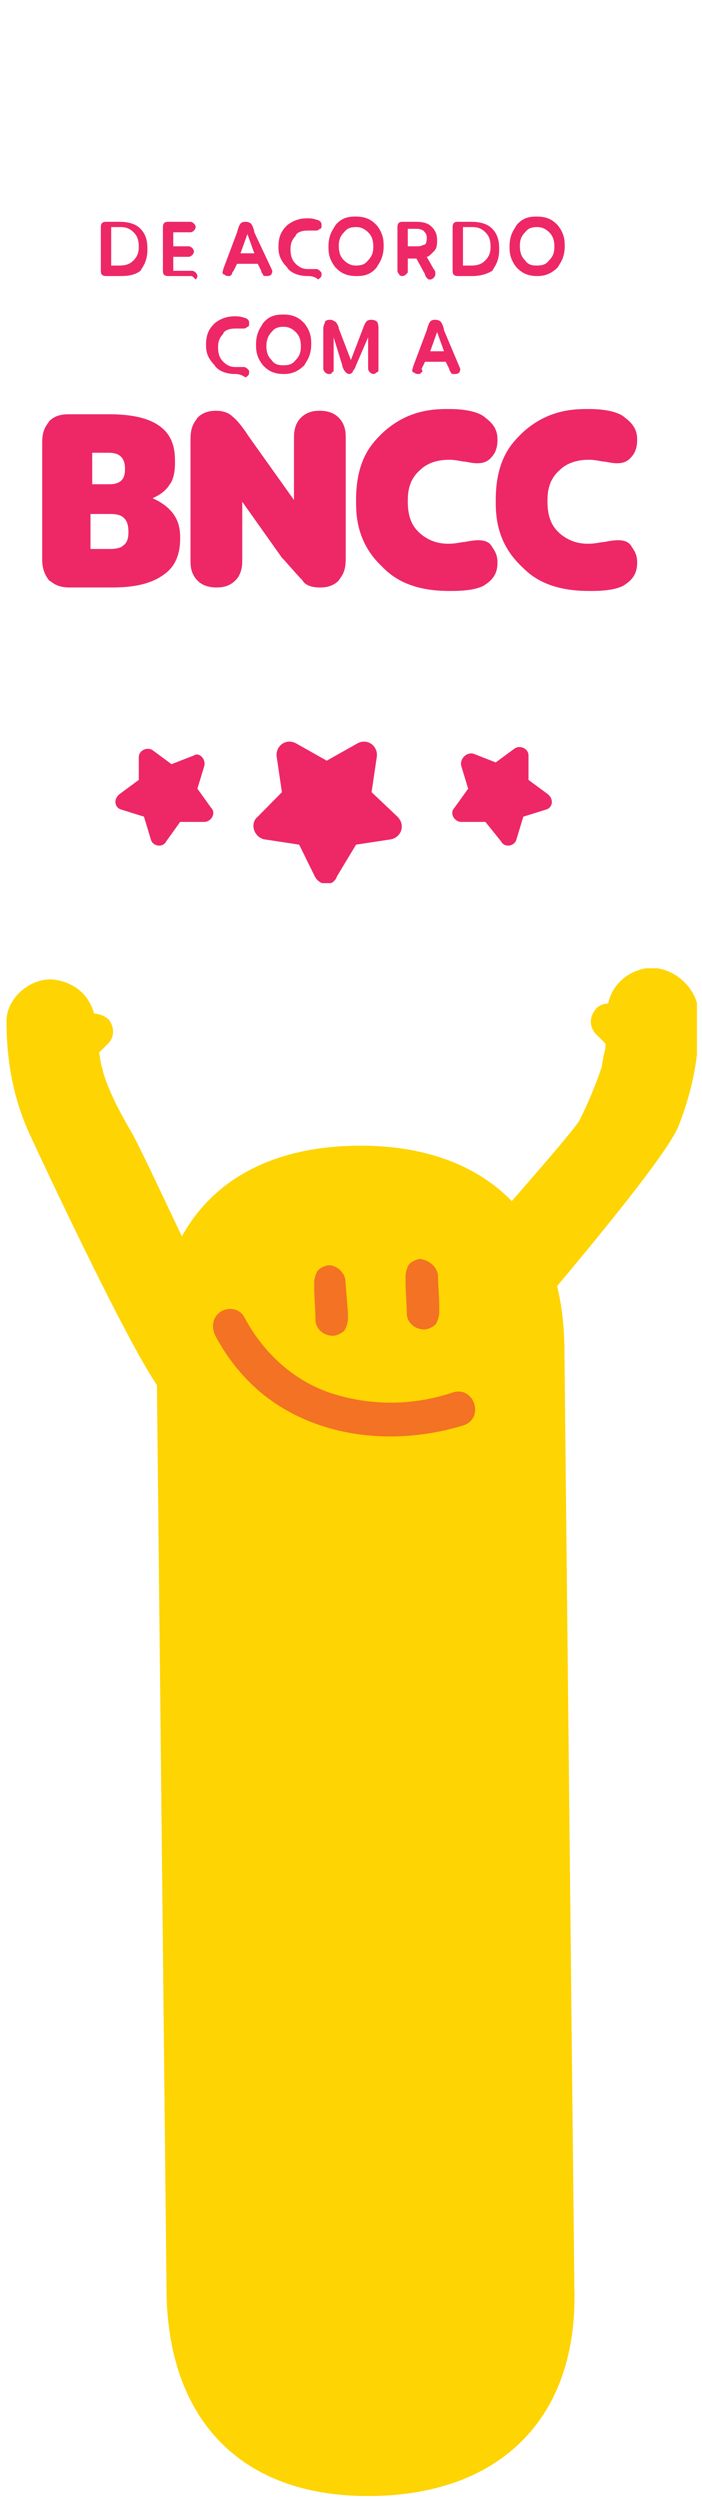
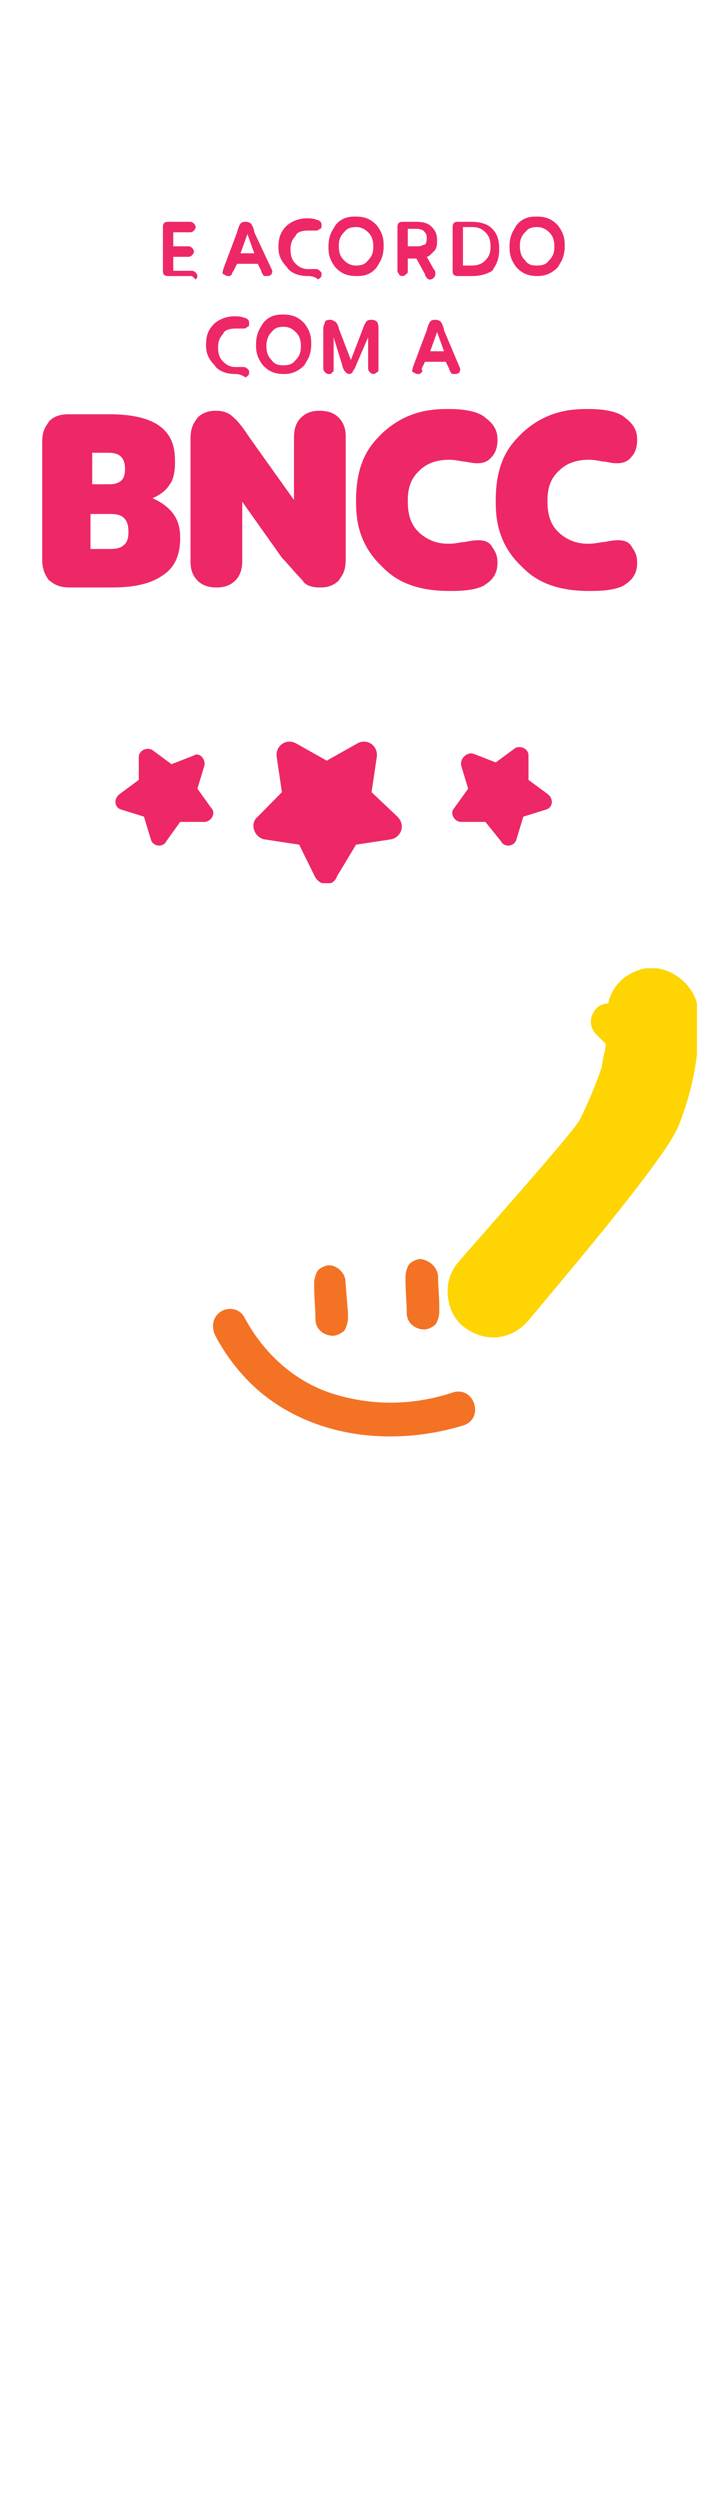
<svg xmlns="http://www.w3.org/2000/svg" width="111" height="395" viewBox="0 0 111 395" fill="none">
  <g clip-path="url(#clip0_407_2677)">
-     <path d="M17.581 36.165L17.581 41.972L18.944 41.972C20.308 41.972 20.853 41.419 21.125 41.143C21.944 40.313 21.944 39.484 21.944 38.931C21.944 37.548 21.398 36.995 21.125 36.718C20.308 35.889 19.489 35.889 18.944 35.889L17.581 35.889L17.581 36.165ZM18.944 43.632L16.763 43.632C15.945 43.632 15.945 43.078 15.945 42.802L15.945 35.889C15.945 35.059 16.49 35.059 16.763 35.059L18.944 35.059C21.125 35.059 21.944 35.889 22.216 36.165C23.307 37.271 23.307 38.654 23.307 39.484C23.307 41.419 22.489 42.249 22.216 42.802C21.125 43.632 19.762 43.632 18.944 43.632Z" fill="#EE2766" />
    <path d="M30.124 43.632L26.579 43.632C25.761 43.632 25.761 43.078 25.761 42.802L25.761 35.889C25.761 35.059 26.307 35.059 26.579 35.059L30.124 35.059C30.397 35.059 30.669 35.336 30.669 35.336C30.942 35.612 30.942 35.889 30.942 35.889C30.942 36.165 30.669 36.442 30.669 36.442C30.397 36.718 30.124 36.718 30.124 36.718L27.397 36.718L27.397 38.931L29.851 38.931C30.124 38.931 30.397 39.207 30.397 39.207C30.669 39.484 30.669 39.76 30.669 39.76C30.669 40.037 30.397 40.313 30.397 40.313C30.124 40.59 29.851 40.59 29.851 40.59L27.397 40.59L27.397 42.802L30.397 42.802C30.669 42.802 30.942 43.078 30.942 43.078C31.215 43.355 31.215 43.632 31.215 43.632C31.215 43.908 30.942 44.185 30.942 44.185C30.397 43.632 30.397 43.632 30.124 43.632Z" fill="#EE2766" />
    <path d="M38.031 40.037L40.212 40.037L39.122 36.995L38.031 40.037ZM42.939 42.526C43.212 43.078 42.939 43.078 42.939 43.355C42.666 43.632 42.394 43.632 42.121 43.632C41.848 43.632 41.576 43.632 41.576 43.355C41.303 43.078 41.303 42.802 41.303 42.802L40.758 41.696C40.758 41.696 40.758 41.696 40.485 41.696L37.486 41.696L36.94 42.802C36.668 43.078 36.668 43.355 36.668 43.355C36.395 43.632 36.395 43.632 36.122 43.632C35.577 43.632 35.577 43.355 35.304 43.355C35.032 43.078 35.304 42.802 35.304 42.526L37.486 36.718C37.758 35.612 38.031 35.336 38.031 35.336C38.304 35.059 38.576 35.059 38.849 35.059C39.394 35.059 39.667 35.336 39.667 35.336C39.94 35.612 40.212 36.442 40.212 36.718L42.939 42.526Z" fill="#EE2766" />
    <path d="M48.665 43.632C46.757 43.632 45.666 42.802 45.393 42.249C44.03 40.866 44.03 39.76 44.03 38.931C44.03 36.995 44.848 36.165 45.393 35.612C46.757 34.506 48.12 34.506 48.665 34.506C49.756 34.506 50.029 34.783 50.301 34.783C50.846 35.059 50.846 35.336 50.846 35.612C50.846 35.889 50.846 36.165 50.574 36.165C50.301 36.442 50.029 36.442 50.029 36.442C49.756 36.442 49.483 36.442 49.483 36.442C48.938 36.442 48.938 36.442 48.665 36.442C47.302 36.442 46.757 36.995 46.757 37.272C45.938 38.101 45.938 38.931 45.938 39.484C45.938 40.866 46.484 41.419 46.757 41.696C47.575 42.526 48.392 42.526 48.665 42.526C49.211 42.526 49.483 42.526 49.483 42.526C50.029 42.526 50.029 42.526 50.029 42.526C50.301 42.526 50.574 42.802 50.574 42.802C50.846 43.079 50.846 43.079 50.846 43.355C50.846 43.908 50.574 43.908 50.301 44.185C49.756 43.632 48.938 43.632 48.665 43.632Z" fill="#EE2766" />
    <path d="M56.3 41.972C57.663 41.972 57.936 41.419 58.208 41.143C59.026 40.313 59.026 39.484 59.026 38.931C59.026 37.548 58.481 36.995 58.208 36.718C57.39 35.889 56.572 35.889 56.3 35.889C54.936 35.889 54.664 36.442 54.391 36.718C53.573 37.548 53.573 38.378 53.573 38.931C53.573 40.313 54.118 40.866 54.391 41.143C55.209 41.972 56.027 41.972 56.3 41.972ZM56.3 43.632C54.391 43.632 53.573 42.802 53.028 42.249C51.937 40.866 51.937 39.76 51.937 38.931C51.937 36.995 52.755 36.165 53.028 35.612C54.118 34.23 55.482 34.23 56.3 34.23C58.208 34.23 59.026 35.059 59.572 35.612C60.662 36.995 60.662 38.101 60.662 38.931C60.662 40.866 59.844 41.696 59.572 42.249C58.481 43.632 57.118 43.632 56.3 43.632Z" fill="#EE2766" />
    <path d="M64.48 36.165L64.48 38.931L66.116 38.931C66.661 38.931 66.934 38.654 67.206 38.654C67.479 38.377 67.479 37.825 67.479 37.548C67.479 36.995 67.206 36.718 66.934 36.442C66.388 36.165 66.116 36.165 65.843 36.165L64.48 36.165ZM64.207 43.355C63.934 43.632 63.662 43.632 63.662 43.632C63.116 43.632 63.116 43.355 63.116 43.355C62.844 43.078 62.844 42.802 62.844 42.802L62.844 35.889C62.844 35.059 63.389 35.059 63.662 35.059L65.843 35.059C67.479 35.059 68.024 35.612 68.297 35.889C69.115 36.718 69.115 37.548 69.115 38.101C69.115 39.207 68.843 39.484 68.57 39.76C68.024 40.313 67.752 40.59 67.479 40.59L68.57 42.526C68.843 42.802 68.842 43.078 68.842 43.355C68.842 43.632 68.57 43.908 68.57 43.908C68.297 44.185 68.024 44.185 68.024 44.185C67.752 44.185 67.752 44.185 67.479 43.908C67.206 43.632 67.206 43.355 67.206 43.355L65.843 40.866L64.48 40.866L64.48 43.078C64.48 43.078 64.48 43.078 64.207 43.355Z" fill="#EE2766" />
    <path d="M73.205 36.165L73.205 41.972L74.569 41.972C75.932 41.972 76.477 41.419 76.75 41.143C77.568 40.313 77.568 39.484 77.568 38.931C77.568 37.548 77.023 36.995 76.75 36.718C75.932 35.889 75.114 35.889 74.569 35.889L73.205 35.889L73.205 36.165ZM74.569 43.632L72.387 43.632C71.569 43.632 71.569 43.078 71.569 42.802L71.569 35.889C71.569 35.059 72.115 35.059 72.387 35.059L74.569 35.059C76.75 35.059 77.568 35.889 77.841 36.165C78.931 37.271 78.931 38.654 78.931 39.484C78.931 41.419 78.113 42.249 77.841 42.802C76.477 43.632 75.114 43.632 74.569 43.632Z" fill="#EE2766" />
    <path d="M84.93 41.972C86.293 41.972 86.566 41.419 86.839 41.143C87.657 40.313 87.657 39.484 87.657 38.931C87.657 37.548 87.111 36.995 86.839 36.718C86.021 35.889 85.203 35.889 84.93 35.889C83.567 35.889 83.294 36.442 83.021 36.718C82.203 37.548 82.203 38.378 82.203 38.931C82.203 40.313 82.749 40.866 83.021 41.143C83.567 41.972 84.385 41.972 84.93 41.972ZM84.93 43.632C83.021 43.632 82.203 42.802 81.658 42.249C80.567 40.866 80.567 39.76 80.567 38.931C80.567 36.995 81.385 36.165 81.658 35.612C82.749 34.23 84.112 34.23 84.93 34.23C86.839 34.23 87.657 35.059 88.202 35.612C89.293 36.995 89.293 38.101 89.293 38.931C89.293 40.866 88.475 41.696 88.202 42.249C86.839 43.632 85.475 43.632 84.93 43.632Z" fill="#EE2766" />
    <path d="M37.213 59.117C35.304 59.117 34.214 58.288 33.941 57.735C32.578 56.352 32.578 55.246 32.578 54.416C32.578 52.48 33.396 51.651 33.941 51.098C35.304 49.992 36.668 49.992 37.213 49.992C38.304 49.992 38.576 50.268 38.849 50.268C39.394 50.545 39.394 50.821 39.394 51.098C39.394 51.374 39.394 51.651 39.122 51.651C38.849 51.928 38.576 51.928 38.576 51.928C38.304 51.928 38.031 51.928 38.031 51.928C37.486 51.928 37.486 51.928 37.213 51.928C35.85 51.928 35.304 52.48 35.304 52.757C34.486 53.587 34.486 54.416 34.486 54.969C34.486 56.352 35.032 56.905 35.304 57.181C36.122 58.011 36.94 58.011 37.213 58.011C37.758 58.011 38.031 58.011 38.031 58.011C38.576 58.011 38.576 58.011 38.576 58.011C38.849 58.011 39.122 58.288 39.122 58.288C39.394 58.564 39.394 58.564 39.394 58.841C39.394 59.394 39.122 59.394 38.849 59.67C38.031 59.117 37.486 59.117 37.213 59.117Z" fill="#EE2766" />
    <path d="M44.848 57.735C46.211 57.735 46.484 57.181 46.756 56.905C47.574 56.075 47.574 55.246 47.574 54.693C47.574 53.31 47.029 52.757 46.756 52.481C45.938 51.651 45.12 51.651 44.848 51.651C43.484 51.651 43.212 52.204 42.939 52.481C42.121 53.31 42.121 54.416 42.121 54.693C42.121 56.075 42.666 56.629 42.939 56.905C43.484 57.735 44.302 57.735 44.848 57.735ZM44.848 59.117C42.939 59.117 42.121 58.288 41.575 57.735C40.485 56.352 40.485 55.246 40.485 54.416C40.485 52.481 41.303 51.651 41.575 51.098C42.666 49.715 44.03 49.715 44.848 49.715C46.756 49.715 47.574 50.545 48.12 51.098C49.21 52.481 49.21 53.587 49.21 54.416C49.21 56.352 48.392 57.181 48.12 57.735C46.756 59.117 45.393 59.117 44.848 59.117Z" fill="#EE2766" />
    <path d="M51.937 59.117C51.664 59.117 51.392 58.841 51.392 58.841C51.119 58.564 51.119 58.288 51.119 58.288L51.119 51.928C51.119 51.374 51.392 51.098 51.392 50.821C51.664 50.545 51.937 50.545 52.21 50.545C52.755 50.545 52.755 50.821 53.028 50.821C53.3 51.098 53.573 51.651 53.573 51.928L55.482 56.905L57.391 51.928C57.663 51.098 57.936 50.821 57.936 50.821C58.209 50.545 58.481 50.545 58.754 50.545C59.299 50.545 59.572 50.821 59.572 50.821C59.844 51.098 59.844 51.651 59.844 51.928L59.844 58.288C59.844 58.564 59.844 58.841 59.572 58.841C59.299 59.117 59.026 59.117 59.026 59.117C58.754 59.117 58.481 58.841 58.481 58.841C58.209 58.564 58.209 58.288 58.209 58.288L58.209 53.31L56.3 57.735C56.027 58.564 55.755 58.564 55.755 58.841C55.482 59.117 55.209 59.117 55.209 59.117C54.937 59.117 54.664 58.841 54.664 58.841C54.391 58.564 54.118 58.011 54.118 57.735L52.755 53.31L52.755 58.288C52.755 58.564 52.755 58.841 52.483 58.841C52.483 59.117 52.21 59.117 51.937 59.117Z" fill="#EE2766" />
    <path d="M68.025 55.522L70.206 55.522L69.115 52.481L68.025 55.522ZM72.66 58.011C72.933 58.564 72.66 58.564 72.66 58.841C72.387 59.117 72.115 59.117 71.842 59.117C71.569 59.117 71.297 59.117 71.297 58.841C71.024 58.564 71.024 58.288 71.024 58.288L70.479 57.181C70.479 57.181 70.479 57.181 70.206 57.181L67.207 57.181L66.661 58.288C66.934 58.841 66.661 58.841 66.661 58.841C66.389 59.117 66.389 59.117 66.116 59.117C65.571 59.117 65.571 58.841 65.298 58.841C65.025 58.564 65.298 58.288 65.298 58.011L67.479 52.204C67.752 51.098 68.025 50.821 68.025 50.821C68.297 50.545 68.57 50.545 68.843 50.545C69.388 50.545 69.661 50.821 69.661 50.821C69.933 51.098 70.206 51.928 70.206 52.204L72.66 58.011Z" fill="#EE2766" />
    <path d="M14.309 81.516L14.309 86.77L17.308 86.77C18.672 86.77 19.217 86.494 19.49 86.217C20.308 85.664 20.308 84.558 20.308 84.005C20.308 81.24 18.399 81.24 17.308 81.24L14.309 81.24L14.309 81.516ZM14.582 71.561L14.582 76.539L17.308 76.539C19.762 76.539 19.762 74.879 19.762 74.05C19.762 71.561 17.854 71.561 17.036 71.561L14.582 71.561ZM17.308 92.854L11.037 92.854C8.856 92.854 8.31 92.024 7.765 91.748C6.674 90.365 6.674 88.982 6.674 88.429L6.674 69.902C6.674 67.69 7.492 67.137 7.765 66.584C8.856 65.477 10.219 65.477 11.037 65.477L17.308 65.477C27.67 65.477 27.67 70.731 27.67 73.22C27.67 75.156 27.124 76.262 26.852 76.539C26.034 77.921 24.67 78.474 24.125 78.751C28.488 80.686 28.488 83.728 28.488 85.111C28.488 88.982 26.579 90.365 25.761 90.918C23.034 92.854 19.217 92.854 17.308 92.854Z" fill="#EE2766" />
    <path d="M37.213 91.748C36.122 92.854 34.759 92.854 34.214 92.854C32.305 92.854 31.487 92.024 31.214 91.748C30.123 90.641 30.123 89.259 30.123 88.706L30.123 69.349C30.123 67.137 30.942 66.584 31.214 66.031C32.305 64.924 33.668 64.924 34.214 64.924C35.577 64.924 36.395 65.477 36.668 65.754C37.758 66.584 38.849 68.243 39.394 69.072L46.484 79.027L46.484 69.072C46.484 67.137 47.302 66.307 47.574 66.031C48.665 64.924 50.028 64.924 50.574 64.924C52.482 64.924 53.3 65.754 53.573 66.031C54.664 67.137 54.664 68.519 54.664 69.072L54.664 88.429C54.664 90.641 53.846 91.195 53.573 91.748C52.482 92.854 51.119 92.854 50.574 92.854C48.938 92.854 48.12 92.301 47.847 91.748C46.756 90.641 45.393 88.982 44.575 88.153L38.304 79.304L38.304 88.706C38.304 90.641 37.486 91.471 37.213 91.748Z" fill="#EE2766" />
    <path fill-rule="evenodd" clip-rule="evenodd" d="M71.024 93.407C64.48 93.407 61.753 90.918 60.39 89.535C56.3 85.664 56.3 81.24 56.3 79.027C56.3 72.391 59.026 69.902 60.39 68.519C64.48 64.648 68.843 64.648 71.024 64.648C74.569 64.648 76.205 65.477 76.75 66.031C78.659 67.413 78.659 68.796 78.659 69.625C78.659 71.008 78.113 71.838 77.841 72.114C77.023 73.22 75.932 73.22 75.387 73.22C74.569 73.22 73.751 72.944 73.205 72.944C71.842 72.667 71.297 72.667 71.024 72.667C68.297 72.667 66.934 73.773 66.388 74.326C64.48 75.986 64.48 78.198 64.48 79.304C64.48 82.622 65.843 83.728 66.388 84.281C68.297 85.941 70.206 85.941 71.024 85.941C72.115 85.941 72.933 85.664 73.478 85.664C74.841 85.388 75.387 85.388 75.659 85.388C77.023 85.388 77.568 85.941 77.841 86.494C78.659 87.6 78.659 88.429 78.659 88.982C78.659 91.195 77.295 92.024 76.477 92.577C74.841 93.407 72.387 93.407 71.024 93.407Z" fill="#EE2766" />
    <path fill-rule="evenodd" clip-rule="evenodd" d="M93.11 93.407C86.566 93.407 83.839 90.918 82.476 89.535C78.386 85.664 78.386 81.24 78.386 79.027C78.386 72.391 81.113 69.902 82.476 68.519C86.566 64.648 90.929 64.648 93.11 64.648C96.655 64.648 98.291 65.477 98.836 66.03C100.745 67.413 100.745 68.796 100.745 69.625C100.745 71.008 100.199 71.838 99.927 72.114C99.109 73.22 98.018 73.22 97.473 73.22C96.655 73.22 95.837 72.944 95.291 72.944C93.928 72.667 93.383 72.667 93.11 72.667C90.383 72.667 89.02 73.773 88.475 74.326C86.566 75.985 86.566 78.198 86.566 79.304C86.566 82.622 87.929 83.728 88.475 84.281C90.383 85.941 92.292 85.941 93.11 85.941C94.201 85.941 95.019 85.664 95.564 85.664C96.927 85.387 97.473 85.387 97.745 85.387C99.109 85.387 99.654 85.941 99.927 86.493C100.745 87.6 100.745 88.429 100.745 88.982C100.745 91.195 99.381 92.024 98.563 92.577C96.927 93.407 94.473 93.407 93.11 93.407Z" fill="#EE2766" />
    <path fill-rule="evenodd" clip-rule="evenodd" d="M56.3 133.503L61.753 132.674C63.389 132.397 64.207 130.462 62.844 129.079L58.754 125.208L59.572 119.677C59.844 118.018 58.208 116.635 56.572 117.465L51.664 120.23L46.756 117.465C45.12 116.635 43.484 118.018 43.757 119.677L44.575 125.208L40.758 129.079C39.394 130.185 40.212 132.397 41.848 132.674L47.302 133.503L49.756 138.481C50.574 140.14 52.755 140.14 53.3 138.481L56.3 133.503Z" fill="#EE2766" />
    <path fill-rule="evenodd" clip-rule="evenodd" d="M28.488 129.909L32.305 129.909C33.396 129.909 34.214 128.526 33.396 127.696L31.214 124.655L32.305 121.06C32.578 119.954 31.487 118.847 30.669 119.401L27.124 120.783L24.125 118.571C23.307 118.018 21.944 118.571 21.944 119.677L21.944 123.272L18.944 125.484C17.854 126.314 18.126 127.696 19.217 127.973L22.762 129.079L23.852 132.674C24.125 133.78 25.761 134.057 26.306 132.95L28.488 129.909Z" fill="#EE2766" />
    <path fill-rule="evenodd" clip-rule="evenodd" d="M76.75 129.909L72.933 129.909C71.842 129.909 71.024 128.526 71.842 127.696L74.023 124.655L72.933 121.06C72.66 119.954 73.751 118.847 74.841 119.124L78.386 120.507L81.385 118.294C82.204 117.741 83.567 118.294 83.567 119.4L83.567 123.272L86.566 125.484C87.657 126.314 87.384 127.696 86.293 127.973L82.749 129.079L81.658 132.674C81.385 133.78 79.749 134.056 79.204 132.95L76.75 129.909Z" fill="#EE2766" />
  </g>
  <g clip-path="url(#clip1_407_2677)">
    <path d="M102.092 153.048C98.928 153.645 96.752 155.833 96.159 158.617C95.368 158.617 94.379 159.015 93.983 159.811C92.994 161.203 93.39 162.794 94.577 163.788C94.972 164.186 95.368 164.584 95.763 164.982C95.763 165.777 95.566 166.374 95.368 167.17C95.368 167.567 95.17 168.164 95.17 168.562C94.181 171.545 92.994 174.33 91.61 177.114C90.028 179.7 74.206 197.402 72.228 199.788C69.854 202.772 70.448 207.744 73.612 209.932C76.974 212.319 81.128 211.722 83.699 208.54C87.457 203.965 104.861 183.678 107.234 178.109C109.608 172.142 110.794 165.976 110.399 159.612C110.003 155.634 105.85 152.451 102.092 153.048Z" fill="#FED402" />
-     <path d="M8.543 154.838C11.708 155.236 14.081 157.225 14.872 160.208C15.663 160.208 16.652 160.606 17.245 161.203C18.234 162.595 18.037 164.186 16.85 165.181C16.454 165.578 16.059 165.976 15.663 166.374C15.861 167.17 15.861 167.766 16.059 168.562C16.257 168.96 16.257 169.357 16.454 169.954C17.443 172.938 18.828 175.523 20.41 178.308C22.19 180.893 34.452 208.341 36.628 210.728C39.199 213.512 38.803 218.683 35.639 220.871C32.474 223.258 28.123 222.86 25.552 219.877C21.597 215.302 7.554 185.468 4.983 179.899C2.214 174.131 1.028 167.965 1.028 161.402C1.028 157.623 4.983 154.44 8.543 154.838Z" fill="#FED402" />
-     <path d="M59.174 394.506C39.001 394.904 26.936 383.368 26.343 363.081L24.761 213.91C24.365 193.623 35.837 181.49 56.01 181.092C76.381 180.695 88.841 192.23 89.237 212.518L90.819 361.689C91.412 381.777 79.546 394.108 59.174 394.506Z" fill="#FED402" />
    <path d="M69.261 201.578C69.261 203.17 69.459 204.96 69.459 206.551C69.459 206.75 69.459 206.949 69.459 207.346C69.459 207.943 69.261 208.739 68.866 209.335C68.47 209.733 67.679 210.131 67.086 210.131C65.701 210.131 64.317 209.136 64.317 207.545C64.317 205.954 64.119 204.164 64.119 202.573C64.119 202.374 64.119 202.175 64.119 201.777C64.119 201.181 64.317 200.385 64.712 199.788C65.108 199.391 65.899 198.993 66.492 198.993C67.877 199.192 69.063 200.186 69.261 201.578Z" fill="#F37224" />
    <path d="M54.625 202.573L55.021 207.545C55.021 207.744 55.021 207.943 55.021 208.341C55.021 208.938 54.823 209.733 54.428 210.33C54.032 210.728 53.241 211.125 52.648 211.125C51.263 211.125 49.879 210.131 49.879 208.54C49.879 206.949 49.681 205.159 49.681 203.567C49.681 203.368 49.681 203.17 49.681 202.772C49.681 202.175 49.879 201.38 50.274 200.783C50.67 200.385 51.461 199.987 52.054 199.987C53.241 199.987 54.625 201.181 54.625 202.573Z" fill="#F37224" />
    <path d="M73.414 225.247C62.537 228.628 49.879 227.435 40.979 219.877C38.21 217.49 35.837 214.507 34.056 211.125C33.463 209.932 33.463 208.341 34.848 207.346C36.034 206.551 37.814 206.75 38.605 208.142C41.77 214.109 46.912 218.683 53.241 220.473C59.372 222.263 65.701 222.065 71.634 220.076C74.997 219.081 76.579 224.054 73.414 225.247Z" fill="#F37224" />
  </g>
  <defs>
    <clipPath id="clip0_407_2677">
      <rect width="94.343" height="138.817" fill="white" transform="translate(6.674 0.77)" />
    </clipPath>
    <clipPath id="clip1_407_2677">
      <rect width="109.371" height="241.458" fill="white" transform="translate(110.201 394.506) rotate(-180)" />
    </clipPath>
  </defs>
</svg>